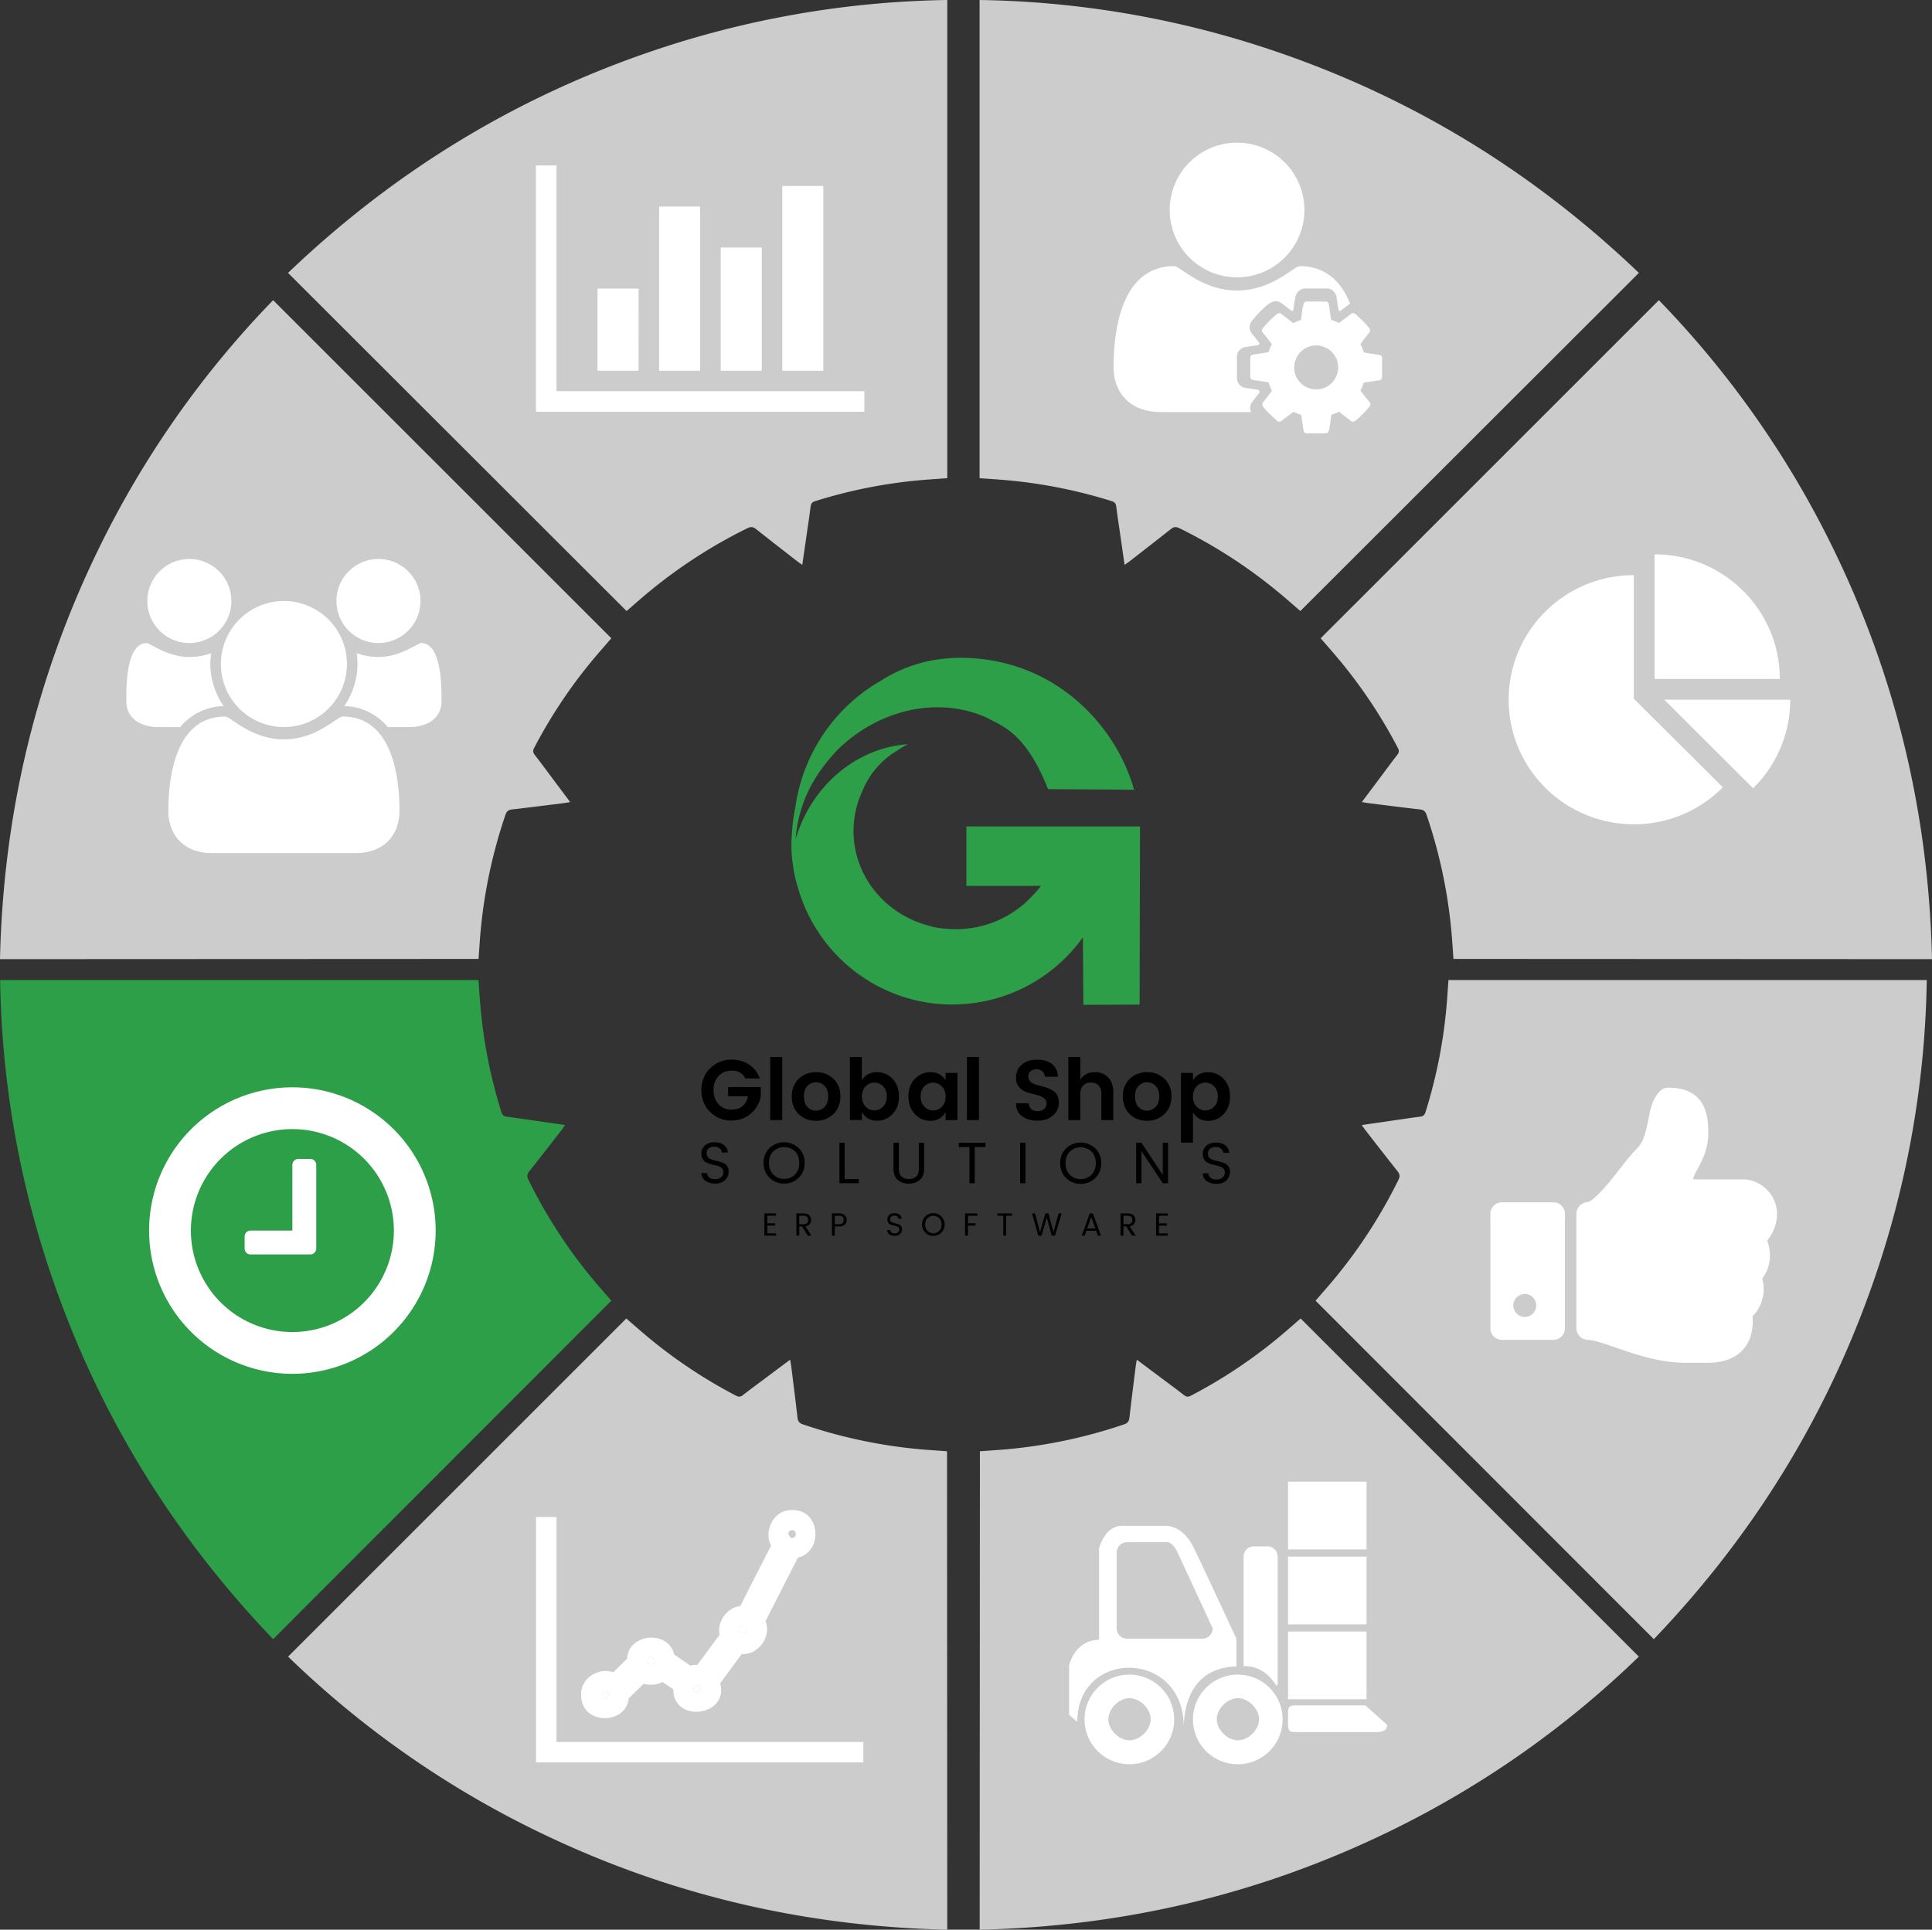
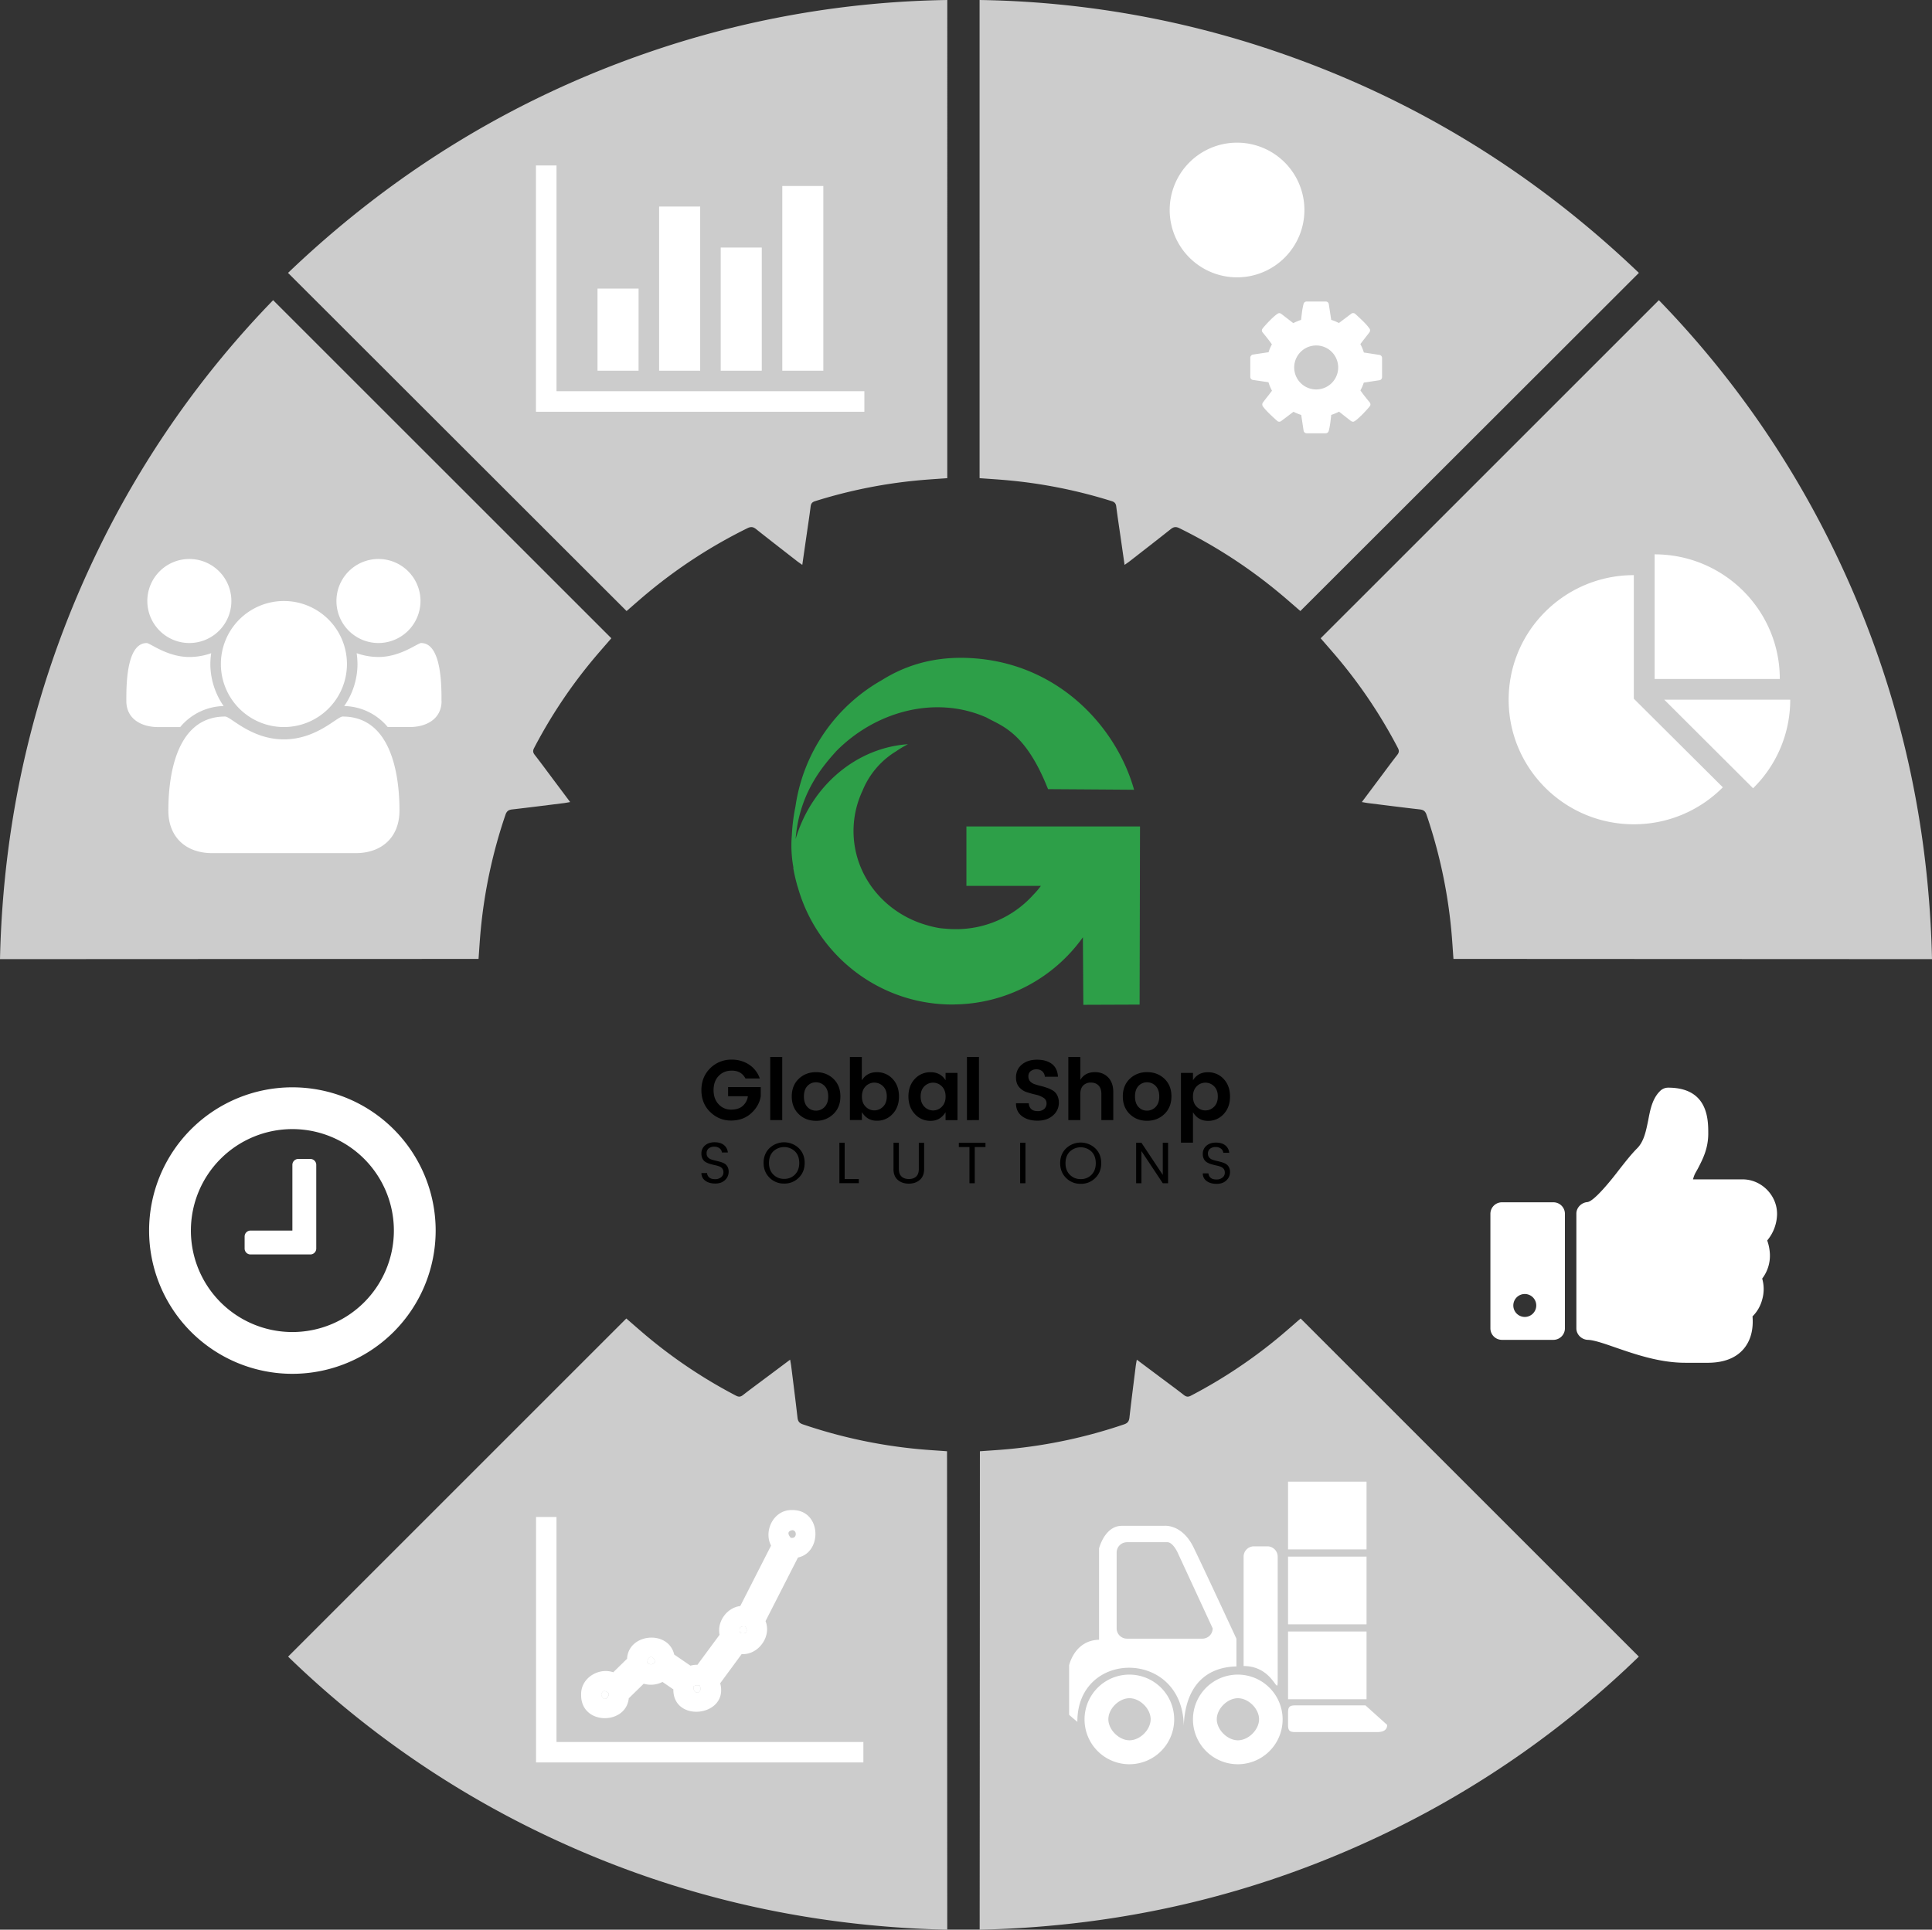
<svg xmlns="http://www.w3.org/2000/svg" id="_1" data-name="1" viewBox="0 0 2284.32 2282.13">
  <rect x="0" y="0" width="2284.32" height="2282.13" fill="#333333" stroke="none" />
  <defs>
    <style>.cls-1,.cls-2,.cls-3,.cls-6{fill-rule:evenodd}.cls-2{fill:#2d9f48}.cls-3{fill:#ccc}.cls-5,.cls-6{fill:#fff}</style>
  </defs>
-   <path id="Tagline" class="cls-1" d="M917.57 1435v2.74h-10.38v9h9.29v2.7h-9.25v9.19h10.38v2.67h-13.8V1435zm27.43 15.47v10.85h-3.42V1435H950q4.41 0 6.72 2.17a7 7 0 012.31 5.29 8 8 0 01-1.69 5.22 7.79 7.79 0 01-5.08 2.62l7.18 11h-4.28l-6.85-10.86zm0-12.68v10h5a5.91 5.91 0 004.2-1.31 4.83 4.83 0 001.37-3.66q0-5-5.57-5zm53.77-.6a7.26 7.26 0 012.31 5.54 7.49 7.49 0 01-2.24 5.56c-1.49 1.46-3.75 2.18-6.79 2.18h-5v10.85h-3.42V1435h8.46c2.94 0 5.17.72 6.72 2.17zM987 1447.74h5a5.91 5.91 0 004.2-1.31 4.83 4.83 0 001.37-3.66q0-5-5.57-5h-5v10zm65.43-5.69a3.63 3.63 0 00.79 2.39 4.7 4.7 0 002 1.4 20.27 20.27 0 002.76.8q1.5.34 3 .78a13 13 0 012.76 1.12 5.19 5.19 0 012 2 6.6 6.6 0 01.79 3.37 7.27 7.27 0 01-2.33 5.36 8.62 8.62 0 01-6.3 2.28 10.58 10.58 0 01-6.45-1.85 5.86 5.86 0 01-2.48-5h3.65a4.14 4.14 0 001.41 2.89 5.51 5.51 0 003.74 1.1 5.83 5.83 0 004-1.29 3.89 3.89 0 001.46-3 4 4 0 00-.79-2.66 4.66 4.66 0 00-2-1.38 18.86 18.86 0 00-2.76-.78q-1.5-.33-3-.78a13.12 13.12 0 01-2.76-1.16 5.29 5.29 0 01-2-2.09 7.49 7.49 0 011.56-8.8 9 9 0 016.13-2 9.46 9.46 0 016 1.76 6.9 6.9 0 012.57 4.88h-3.8a3.87 3.87 0 00-1.45-2.66 5.17 5.17 0 00-3.49-1.1 5.58 5.58 0 00-3.59 1.12 4 4 0 00-1.4 3.29zm51.16 19.55a12.85 12.85 0 01-9.44-3.82 13.45 13.45 0 119.44 3.82zm7-5.93a11.62 11.62 0 000-15 10.14 10.14 0 00-14 0 11.55 11.55 0 000 15 10 10 0 0014 0zm30.44 5.66V1435h14.66v2.77h-11.2v8.92h8.87v2.74h-8.87v11.87zm38.34-23.54V1435h17.19v2.77h-6.88v23.53h-3.42v-23.54zm72.31-2.77h3.61l-7.9 26.31h-3.83l-5.87-21.26-6.28 21.26h-3.8l-7.37-26.35h3.61l5.79 22.36L1236 1435h3.76l5.83 22.29zm46.39 26.31l-2-5.77h-11.58l-2 5.77H1279l9.48-26.31h3.76l9.44 26.31zm-12.63-8.5h9.63l-4.82-13.59zm42.87-2.36v10.85h-3.42V1435h8.46q4.4 0 6.71 2.17a6.92 6.92 0 012.32 5.29 8.07 8.07 0 01-1.69 5.22 7.79 7.79 0 01-5.08 2.62l7.18 11h-4.3l-6.84-10.86zm0-12.68v10h5a5.9 5.9 0 004.19-1.31 4.8 4.8 0 001.38-3.66q0-5-5.57-5zm52.39-2.77v2.74h-10.38v9h9.25v2.7h-9.25v9.19h10.38v2.67h-13.8V1435z" />
  <path id="Wordmark" class="cls-1" d="M835.48 1364.18a6.59 6.59 0 001.45 4.35 8.66 8.66 0 003.72 2.56 42.48 42.48 0 005.07 1.45q2.79.62 5.58 1.41a23.7 23.7 0 015.06 2 9.69 9.69 0 013.73 3.73 11.94 11.94 0 011.44 6.14 13.16 13.16 0 01-4.27 9.74q-4.28 4.14-11.54 4.14t-11.82-3.35a10.69 10.69 0 01-4.55-9.08H836a7.46 7.46 0 002.58 5.25c1.54 1.34 3.82 2 6.86 2a10.58 10.58 0 007.23-2.34 7.1 7.1 0 002.69-5.5 7.22 7.22 0 00-1.45-4.83 8.72 8.72 0 00-3.72-2.52 36.84 36.84 0 00-5.06-1.41 71.53 71.53 0 01-5.59-1.42 24.34 24.34 0 01-5.06-2.1 9.91 9.91 0 01-3.72-3.8 12.48 12.48 0 01-1.45-6.25 12.21 12.21 0 014.31-9.77q4.3-3.69 11.23-3.7t11 3.21a12.49 12.49 0 014.72 8.88h-7a7.12 7.12 0 00-2.66-4.84 9.66 9.66 0 00-6.4-2 10.23 10.23 0 00-6.58 2 7.22 7.22 0 00-2.45 6.05zm91.66 35.56a23.69 23.69 0 01-17.3-6.94q-7-6.93-7-17.54t7-17.47a25.17 25.17 0 0134.56 0q7 6.87 7 17.51t-7 17.54a23.6 23.6 0 01-17.31 6.9zM940 1389q5-5.17 5-13.67t-5-13.64a18.69 18.69 0 00-25.74 0q-5.07 5.14-5.07 13.64t5.1 13.67a17.36 17.36 0 0012.89 5.18A17.15 17.15 0 00940 1389zm52.44-37.56h6.27v43h16.75v4.84h-23zm64 31.07v-31.07h6.34v31.07q0 5.94 3.13 8.87t8.61 3c3.67 0 6.57-1 8.68-2.94s3.17-4.91 3.17-8.87v-31.07h6.27v31.07q0 8.43-5.13 12.84t-13 4.42q-7.9 0-13-4.42t-5.09-12.84zm77.25-26v-5h31.49v5h-12.66v42.81h-6.27v-42.81zm144.1 43.53a23.65 23.65 0 01-17.29-6.94q-7-6.93-7-17.54t7-17.47a25.19 25.19 0 0134.56 0q7 6.89 7 17.51t-7 17.54a23.63 23.63 0 01-17.27 6.9zm12.82-10.77q5-5.17 5-13.67t-5-13.64a18.69 18.69 0 00-25.74 0q-5.05 5.14-5.06 13.64t5.1 13.67a17.32 17.32 0 0012.88 5.18 17.1 17.1 0 0012.82-5.18zm84.21-37.8h6.27v47.85h-6.27l-25.22-38v38h-6.28v-47.85h6.28l25.22 38zm-168.63 47.85v-47.85h6.27v47.85zm19.31-134.7a10.59 10.59 0 00-6.9 2.17 7.26 7.26 0 00-2.66 6 8.62 8.62 0 002 6 12.51 12.51 0 005.18 3.33 65.35 65.35 0 007 2.07c2.55.6 5.1 1.35 7.65 2.22a37 37 0 017 3.23 13.93 13.93 0 015.19 5.6 18.77 18.77 0 012 8.92 19.5 19.5 0 01-6.89 14.94q-6.9 6.26-18.33 6.25t-18.48-5.4q-7-5.39-7-15.18h15.1q.81 9.29 10.57 9.28a11.06 11.06 0 007.65-2.52 8.59 8.59 0 002.82-6.71 7.53 7.53 0 00-3.72-6.61 28.2 28.2 0 00-9-3.63q-5.3-1.21-10.63-2.93a19.72 19.72 0 01-9.06-6q-3.72-4.29-3.72-11.35 0-9.58 6.94-15.33t17.88-5.75q10.92 0 17.57 5t7.24 15.18h-15.5a9.64 9.64 0 00-3-6.4 9.86 9.86 0 00-6.85-2.37zm51.88-14.63v27.14q5.34-9.18 17.32-9.18 9.57 0 15.61 6.3t6 17.51v32.88h-14.1v-30.87q0-6.56-3.32-10c-2.21-2.32-5.24-3.47-9.06-3.47a12.11 12.11 0 00-9.11 3.47c-2.24 2.32-3.38 5.67-3.38 10v30.87h-14.19V1250zm58.34 67.49q-8.15-8-8.15-20.88t8.25-20.78q8.27-7.87 20.49-7.87t20.49 7.87q8.27 7.86 8.26 20.78t-8.31 20.88q-8.3 8-20.59 8t-20.48-8.03zm20.44-4a13.83 13.83 0 0010.22-4.39q4.29-4.39 4.28-12.41t-4.23-12.36a13.78 13.78 0 00-10.22-4.34 13.37 13.37 0 00-10.11 4.34q-4.14 4.34-4.13 12.41t4.13 12.41a13.35 13.35 0 0010.06 4.34zm-516.48 1.61q-10.38-10.18-10.37-25.83t10.4-25.91a35 35 0 0125.52-10.19 36.29 36.29 0 0120.39 5.85 32.09 32.09 0 0112.74 16.44h-17q-4.73-9.27-16.11-9.28-9.57 0-15.55 6.31t-6 16.74q0 10.44 6 16.75a19.47 19.47 0 0014.7 6.31q8.7 0 13.69-4.29a18.69 18.69 0 006.19-11.55h-23.4v-10.8h38.6v10.8q-1.82 11.49-11.28 20.12t-23.81 8.63a34 34 0 01-24.72-10.19zm71 9.58V1250h14.2v74.65zm33.63-7.16q-8.16-8-8.16-20.88t8.26-20.78q8.25-7.87 20.49-7.87t20.49 7.87q8.25 7.86 8.26 20.78t-8.31 20.88a28.54 28.54 0 01-20.59 8q-12.32-.03-20.48-8.03zm20.44-4a13.83 13.83 0 0010.22-4.39q4.27-4.39 4.28-12.41t-4.25-12.39a13.78 13.78 0 00-10.22-4.34 13.41 13.41 0 00-10.12 4.34q-4.12 4.34-4.13 12.41t4.13 12.41a13.37 13.37 0 0010.05 4.34zm54.37-36q5.94-9.48 17.42-9.48a24.67 24.67 0 0118.92 8q7.45 8 7.46 20.68t-7.5 20.64a24.45 24.45 0 01-18.77 8.07q-11.33 0-17.57-10.19v9.38h-14.2v-74.65H1019v27.44zm25 31.27q4.38-4.43 4.38-12.1t-4.38-12a14.39 14.39 0 00-20.36-.23l-.27.27q-4.38 4.4-4.38 12.06t4.38 12a14.27 14.27 0 0020.17.42l.47-.47zm37.48 8.63q-7.5-8.12-7.5-20.73t7.45-20.63a24.7 24.7 0 0118.93-8q11.47 0 17.52 9.48v-8.68h14.09v55.89H1118v-9.38q-6.35 10.2-17.62 10.19a24.54 24.54 0 01-18.78-8.12zm32-8.58q4.43-4.38 4.43-12t-4.43-12.06a14.47 14.47 0 00-20.45-.28l-.24.23q-4.38 4.33-4.38 12t4.43 12.1a14.28 14.28 0 0020.17.52c.16-.16.32-.31.47-.47zm29.67 15.89V1250h14.2v74.65zm285 39.84a6.53 6.53 0 001.44 4.35 8.63 8.63 0 003.73 2.56 41.8 41.8 0 005.06 1.45q2.79.61 5.58 1.41a24.88 24.88 0 015.07 2 9.66 9.66 0 013.72 3.73 12 12 0 011.45 6.14 13.14 13.14 0 01-4.28 9.74q-4.26 4.14-11.54 4.14t-11.82-3.35a10.69 10.69 0 01-4.55-9.08h6.69a7.46 7.46 0 002.58 5.25c1.54 1.34 3.83 2 6.86 2a10.66 10.66 0 007.24-2.34 7.11 7.11 0 002.68-5.49 7.31 7.31 0 00-1.44-4.84 8.9 8.9 0 00-3.73-2.52 36.84 36.84 0 00-5.06-1.41c-1.86-.39-3.72-.87-5.58-1.42a24.65 24.65 0 01-5.07-2.1 10 10 0 01-3.72-3.8 12.48 12.48 0 01-1.45-6.25 12.29 12.29 0 014.31-9.77q4.3-3.69 11.23-3.69t11 3.21a12.45 12.45 0 014.72 8.87h-7a7 7 0 00-2.65-4.83 9.67 9.67 0 00-6.41-2 10.23 10.23 0 00-6.58 2 7.19 7.19 0 00-2.55 6zm-17.75-87q5.94-9.48 17.42-9.48a24.7 24.7 0 0118.93 8q7.44 8 7.45 20.68t-7.45 20.73a24.46 24.46 0 01-18.78 8.07q-11.33 0-17.57-10.19v36h-14.2v-82.53h14.2v8.72zm25 31.27q4.38-4.42 4.38-12.1t-4.38-12a14.39 14.39 0 00-20.36-.23l-.27.27q-4.38 4.39-4.38 12.06t4.38 12a14.27 14.27 0 0020.17.42l.47-.47z" />
  <path id="Brand_Mark" data-name="Brand Mark" class="cls-2" d="M1211 1047.68h-68.35V977.4h205.25l-.48 210.67-66.52.25-.51-79.86a189.48 189.48 0 01-150.39 79.41c-1.3 0-2.59.11-3.9.11-86.79 0-159.93-58.39-182.62-138.14-.39-1.26-.83-2.5-1.19-3.78a2.3 2.3 0 00-.1-.51 191 191 0 01-4.29-19.18l.25-.14a144.27 144.27 0 01-2.15-35.39c.07-.92.13-1.87.21-2.71.27-5.09.65-10.19 1.26-15.33.76-6.54 1.82-13 3.1-19.3a205.25 205.25 0 01102.13-149.18c25.25-15.83 57.14-27.24 98.14-26.31a224 224 0 0123 1.75C1259 792 1321.45 864.41 1340.88 934c-18.32-.18-100-.72-101.65-.73-.17-.33-.32-.65-.48-1-26.65-66.89-54.62-73.67-72.31-83.67-60.52-26.94-131.89-7.23-178.39 40.47h.08c-18.12 20-42.78 51-47.32 101.81 0 .52-.13 1-.17 1.53.15-.51.33-1 .48-1.53 19.06-62.3 71.84-106.61 132.44-110.75a121.6 121.6 0 00-13.93 8.31 97.64 97.64 0 00-39.84 46.75 112 112 0 00-10.62 47.59c0 52.76 36.65 97.28 86.81 111.39a122.11 122.11 0 0014.39 3.36c2.44.34 4.9.58 7.39.74q6 .59 12.21.59a122.58 122.58 0 0091.87-40.74 95.62 95.62 0 008.86-10.42z" />
  <path id="_1-2" data-name="1-2" class="cls-3" d="M1937.76 322.74l-400.28 399.9c-8.71-7.5-17.19-15.06-26-22.3a595.4 595.4 0 00-117.12-75.74c-4.14-2-6.77-1.49-10.17 1.22-16 12.7-32.1 25.17-48.19 37.69-1.74 1.36-3.58 2.57-6.35 4.55-1.71-11.88-3.28-22.82-4.85-33.75-1.69-11.75-3.5-23.49-5-35.26-.45-3.55-1.75-5.24-5.32-6.36a589 589 0 00-125.61-24.92c-10-.86-20-1.48-30.64-2.25V0a1136.25 1136.25 0 01351.86 61.4c161.63 55.37 303.72 142.79 427.67 261.34z" />
  <path class="cls-5" d="M1634.11 446a3.88 3.88 0 01-2.84 3.65l-18.76 2.84a57.91 57.91 0 01-4 9.23c3.45 5 7.1 9.44 10.85 14a4 4 0 011 2.54 3.38 3.38 0 01-.92 2.33c-2.43 3.25-16.12 18.16-19.57 18.16a5.21 5.21 0 01-2.64-.91l-14-11a62.06 62.06 0 01-9.23 3.86c-.71 6.18-1.32 12.78-2.94 18.86a3.72 3.72 0 01-3.65 2.84H1545a3.63 3.63 0 01-3.66-3l-2.84-18.66a60.88 60.88 0 01-9.13-3.76L1515 497.82a3.88 3.88 0 01-2.53.91 3.63 3.63 0 01-2.54-1.12c-5.38-4.87-12.48-11.15-16.74-17a3.92 3.92 0 01-.71-2.33 3.87 3.87 0 01.81-2.33c3.45-4.67 7.21-9.13 10.65-13.9a54.12 54.12 0 01-4.15-10l-18.57-2.74a3.71 3.71 0 01-2.94-3.65v-22.6a3.94 3.94 0 012.74-3.66l18.87-2.84a53.61 53.61 0 013.95-9.33c-3.45-4.87-7.1-9.43-10.85-14a3.74 3.74 0 01-1-2.43 3.92 3.92 0 01.92-2.34c2.43-3.34 16.13-18.15 19.58-18.15a4.48 4.48 0 012.63 1l14 10.85a61 61 0 019.23-3.85c.71-6.19 1.32-12.78 2.94-18.87a3.73 3.73 0 013.66-2.84h22.52a3.63 3.63 0 013.65 3l2.84 18.67a59.39 59.39 0 019.13 3.75l14.4-10.85a3.45 3.45 0 012.44-.91 4 4 0 012.53 1c5.38 5 12.48 11.26 16.74 17.25a3.42 3.42 0 01.71 2.23 3.81 3.81 0 01-.81 2.33c-3.45 4.67-7.2 9.13-10.65 13.9a56.36 56.36 0 014.16 9.94l18.56 2.84a3.69 3.69 0 012.94 3.65zm-77.9-37.43a26 26 0 1026 26 26 26 0 00-26-26.02zM1462.63 328a79.64 79.64 0 10-79.63-79.62 79.65 79.65 0 0079.63 79.62z" />
-   <path class="cls-5" d="M1536.86 314.71c-7.07 0-32.75 28.87-74.22 28.87s-67.27-28.87-74.22-28.87c-60.8 0-71.75 72-71.75 118.87 0 33.58 22.15 53.73 55.37 53.73h107.32a11.73 11.73 0 01-1.29-4.6 12.46 12.46 0 012.36-7.19c1.88-2.59 3.76-4.94 5.65-7.3l3.3-4.12c0-1.06-.83-2-1.18-3l-15.55-2.35a11.78 11.78 0 01-10.17-11.75v-24.68a11.78 11.78 0 019.42-11.78l16.38-2.47c0-.71.59-1.42.94-2.24-2.94-3.89-5.89-7.54-8.72-11.07a11.73 11.73 0 01-.47-15s18.26-23.56 28-23.56a12.63 12.63 0 017.66 2.71l11.78 9 1.65-.71a118.54 118.54 0 012.83-16.85 11.77 11.77 0 0111.78-9.19h24.74a11.79 11.79 0 0111.78 10.49l2.36 15.43 1.88.83 11.78-8.84c-10.05-25.07-28.08-44.36-59.41-44.36z" />
  <path id="_2-2" data-name="2-2" class="cls-3" d="M2284.32 1134.32l-565.81-.27c-.85-11.46-1.5-22.8-2.57-34.11a595.27 595.27 0 00-29.27-136.38c-1.48-4.36-3.73-5.83-8.06-6.33-20.26-2.29-40.48-4.9-60.72-7.42-2.19-.27-4.35-.71-7.7-1.27 7.19-9.61 13.8-18.46 20.43-27.3 7.11-9.5 14.13-19.08 21.42-28.45 2.19-2.82 2.47-4.93.73-8.25a588.82 588.82 0 00-71.19-106.42c-6.48-7.69-13.14-15.23-20.08-23.26L1961.38 355a1136.38 1136.38 0 01205.39 292.22c75.07 153.35 113.71 315.64 117.55 487.1z" />
  <path id="Shape" class="cls-6" d="M1931.77 826.32V680.18c-81.69 0-148 66-148 147.32s66.28 147.33 148 147.33A147.75 147.75 0 002037 931.09zm36 1.15l105 104.75a146.49 146.49 0 0043.92-104.74h-148.92zm136.6-24.56c0-81.33-66.28-147.32-148-147.32V803h148z" />
-   <path id="_3-2" data-name="3-2" class="cls-3" d="M1955.42 1938.54l-399.94-400.28c7.49-8.71 15.06-17.19 22.3-25.94a596.67 596.67 0 0075.74-117.13c2-4.13 1.48-6.76-1.23-10.17-12.7-16-25.16-32.1-37.69-48.19-1.35-1.73-2.57-3.58-4.54-6.34l33.75-4.86c11.75-1.69 23.48-3.5 35.25-5 3.56-.45 5.24-1.74 6.36-5.32a588.42 588.42 0 0024.92-125.61c.87-10 1.49-20 2.26-30.64h565.52a1136.54 1136.54 0 01-61.4 351.86c-55.34 161.57-142.72 303.66-261.3 427.62z" />
  <path id="Shape-2" class="cls-6" d="M1816.41 1543.89a13.56 13.56 0 11-13.57-13.55 13.56 13.56 0 0113.57 13.55zm33.89-108.45a13.65 13.65 0 00-13.55-13.56h-61a13.65 13.65 0 00-13.56 13.56V1571a13.65 13.65 0 0013.56 13.56h61a13.65 13.65 0 0013.55-13.56zm250.81 0c0-22-18.64-40.67-40.67-40.67h-58.68c1.7-6.78 3.82-8.9 6.15-13.56 5.72-11 11.86-23.3 11.86-40.67 0-16.31 0-54.23-47.45-54.23a13.45 13.45 0 00-9.53 4c-9.11 8.9-11.65 22-14 34.53-2.55 12.29-4.88 25-13.14 33.26-6.57 6.57-13.77 15.67-21.4 25.42-9.32 12.28-29.65 37.49-37.49 38.13-7 .63-12.92 6.56-12.92 13.56V1571c0 7.41 6.35 13.34 13.55 13.56 7.42.21 20.13 4.66 33.47 9.32 22.88 7.83 51.48 17.79 81.77 17.79H2020c18.64-.21 32.62-5.72 41.73-16.52 8-9.53 11.65-22.46 10.38-38.34a43.34 43.34 0 0011.43-19.92 44.61 44.61 0 000-24.78 44.67 44.67 0 009.11-29 56 56 0 00-3.17-16.1 49.87 49.87 0 0011.65-31.56z" />
  <path id="_4-2" data-name="4-2" class="cls-3" d="M1158.32 2282.13l.27-565.81c11.46-.85 22.81-1.5 34.11-2.57a595.78 595.78 0 00136.38-29.26c4.36-1.49 5.84-3.74 6.33-8.07 2.3-20.26 4.9-40.48 7.42-60.72.27-2.18.71-4.35 1.27-7.7l27.3 20.43c9.5 7.11 19.08 14.13 28.45 21.42 2.82 2.19 4.93 2.47 8.25.73a589 589 0 00106.44-71.19c7.7-6.48 15.23-13.14 23.27-20.08l399.88 399.88a1136.33 1136.33 0 01-292.21 205.39c-153.39 75.07-315.68 113.74-487.16 117.55z" />
  <path id="Inventory" class="cls-6" d="M1463.67 1980.46a53 53 0 11-.31 0zm0 27.92c12.47 0 25 12.48 25 24.87s-12.56 24.88-25 24.88-25-12.48-25-24.88 12.52-24.87 25-24.87zm-128.19-27.92a53 53 0 11-.33 0zm0 27.92c12.47 0 25 12.48 25 24.87s-12.56 24.88-25 24.88-25-12.48-25-24.88 12.5-24.87 25-24.87zm-36-69.17v-108s6.62-26.69 26.87-26.69h50.06s20.47-2.58 34.19 24.27c7.09 14 51.29 109.21 51.29 109.21v32.77c-38.28 1-60.57 25.49-62.28 70.39-1-91.15-126.18-90.72-125.77-4.85-10.42-8.57-9.77-8.5-9.77-8.5v-58.25s6.24-29.62 35.41-30.33zm183.17-110.44h15.83a12.17 12.17 0 0112.21 12.13v146.84c0 19.48-4.71-17.43-40.3-17.42V1840.9a12.17 12.17 0 0112.21-12.13h.05zm40.29 100.72h92.8v80.1h-92.8v-80.1zm0-88.59h92.8v80.1h-92.8zm0-88.59h92.8v80.1h-92.8v-80.09zm8.55 264.55h83l25.64 23.07c0 6.7-5.46 8.49-12.21 8.49h-96.44c-6.75 0-8.55-1.79-8.55-8.49v-14.56c0-6.7 1.8-8.51 8.55-8.51zm-199-193h47.62c6.75 0 12.21 12.13 12.21 12.13l41.52 89.81a12.17 12.17 0 01-12.21 12.13h-89.14a12.17 12.17 0 01-12.21-12.13V1836a12.17 12.17 0 0112.12-12.08z" />
-   <path id="_6-2" data-name="6-2" class="cls-2" d="M322.9 1938.54l399.9-400.28c-7.5-8.7-15.06-17.19-22.3-25.94a595.18 595.18 0 01-75.74-117.13c-2-4.13-1.49-6.76 1.23-10.17 12.7-16 25.16-32.09 37.69-48.18 1.35-1.74 2.57-3.59 4.54-6.35l-33.74-4.86c-11.75-1.69-23.48-3.49-35.26-5-3.55-.45-5.23-1.74-6.35-5.32a588.33 588.33 0 01-24.87-125.6c-.87-10-1.49-20.06-2.26-30.65H.16a1136.25 1136.25 0 0061.4 351.86c55.38 161.57 142.8 303.66 261.34 427.62z" />
  <path id="Shape-3" class="cls-6" d="M373.93 1377.68a7 7 0 00-6.87-7.06h-14.3a7 7 0 00-7.06 6.87v77.83h-49.41a7 7 0 00-7.06 6.88v14.3a7 7 0 006.87 7.06h70.77a7 7 0 007.06-6.88v-99zm91.77 77.64a120 120 0 11-120-120 120 120 0 01120 120zm49.41 0a169.41 169.41 0 10-169.42 169.41 169.45 169.45 0 00169.42-169.41z" />
  <path id="_7-2" data-name="7-2" class="cls-3" d="M0 1134.32l565.81-.26c.85-11.46 1.5-22.81 2.57-34.12a595.6 595.6 0 0129.27-136.37c1.48-4.36 3.73-5.84 8.06-6.33 20.26-2.3 40.48-4.9 60.72-7.42 2.19-.27 4.35-.71 7.7-1.27-7.19-9.61-13.8-18.46-20.43-27.3-7.11-9.5-14.13-19.08-21.42-28.45-2.2-2.83-2.47-4.93-.73-8.25a588.62 588.62 0 0171.19-106.44c6.48-7.7 13.14-15.23 20.08-23.27L322.94 355a1136.21 1136.21 0 00-205.39 292.2C42.48 800.58 3.82 962.87 0 1134.32z" />
  <path class="cls-5" d="M264.42 835a87.71 87.71 0 01-15.72-49.67 93.32 93.32 0 011-12.82 77.5 77.5 0 01-25.81 4.49c-26.21 0-46.39-16.5-50.43-16.5-24.65 0-24.08 52.79-24.08 68.51 0 21.55 18.25 30.86 37.67 30.86h26A68.7 68.7 0 01264.42 835zm207.91 123.63c0-43.87-10.29-111.22-67.16-111.22-6.6 0-30.66 27-69.49 27s-62.88-27-69.48-27c-56.87 0-67.15 67.35-67.15 111.22 0 31.45 20.76 50.32 51.86 50.32h169.57c31 0 51.82-18.83 51.82-50.27zM273.57 710.77a49.69 49.69 0 10-49.69 49.69 49.69 49.69 0 0049.69-49.69zm136.65 74.55a74.53 74.53 0 10-74.54 74.52 74.56 74.56 0 0074.54-74.52zM522 829c0-15.73.58-68.52-24.07-68.52-4.08 0-24.26 16.5-50.43 16.5a77.74 77.74 0 01-25.81-4.5 94.64 94.64 0 011 12.81A87.71 87.71 0 01407 835a68.7 68.7 0 0151.43 24.83h26c19.41 0 37.66-9.3 37.66-30.85zm-24.83-118.23a49.69 49.69 0 10-49.69 49.69 49.78 49.78 0 0049.69-49.69z" />
  <path id="_8-2" data-name="8-2" class="cls-3" d="M340.55 322.74l400.28 399.9c8.71-7.5 17.19-15.07 25.95-22.3a595.9 595.9 0 01117.12-75.75c4.13-2 6.77-1.48 10.17 1.23 16 12.7 32.1 25.16 48.19 37.69 1.74 1.35 3.58 2.57 6.34 4.54 1.71-11.87 3.29-22.81 4.86-33.74 1.69-11.75 3.5-23.49 5-35.26.45-3.56 1.74-5.24 5.32-6.36a589 589 0 01125.61-24.92c10-.86 20-1.48 30.64-2.26V0a1136 1136 0 00-351.86 61.4C606.6 116.77 464.48 204.19 340.55 322.74z" />
  <path class="cls-5" d="M755.05 341.32h-48.57v97.08H755zm72.81-97.08h-48.53v194.14h48.53zM1022 462.68H658v-267h-24.3v291.26H1022zM900.68 292.75h-48.54v145.63h48.54zm72.8-72.81h-48.54v218.44h48.54z" />
  <path id="_5-2" data-name="5-2" class="cls-3" d="M1120 2282.13c-.08-189.33-.17-377.36-.26-565.82-11.46-.85-22.81-1.5-34.12-2.57a595.59 595.59 0 01-136.37-29.26c-4.36-1.49-5.84-3.74-6.33-8.06-2.3-20.26-4.9-40.49-7.42-60.73-.27-2.18-.71-4.35-1.27-7.7l-27.3 20.43c-9.5 7.12-19.08 14.14-28.45 21.42-2.83 2.2-4.93 2.47-8.25.73a588.7 588.7 0 01-106.45-71.19c-7.69-6.48-15.22-13.14-23.26-20.08l-399.88 399.89a1136.35 1136.35 0 00292.22 205.38c153.38 75.07 315.67 113.75 487.14 117.56z" />
  <path class="cls-5" d="M875.31 1931.19c6.34 1.68 9.84-1.14 5.82-7.68-5.6-.59-8.35 1.59-5.82 7.68zm-55.13 63.03c-1.65 10.73 11.48 9.49 7.12-.82a9.69 9.69 0 00-7.12.82zm-54.8-27.71c3.67 2.66 6 2.38 9.07-.93-1.09-8.44-9.45-7.58-9.07.93zm-54.48 37.93c2.57 8.36 8.55 4.33 9-1.75-3.75-3.17-7.71-4.83-9 1.75z" />
  <path class="cls-5" d="M657.98 2060.13v-266.08h-24.19v290.27h387.04v-24.19H657.98z" />
  <path class="cls-5" d="M687.11 2004.44c-.38 35.91 52.93 36.12 56.33 4.06l17.65-17.27a30.2 30.2 0 0022.23-2.1l12.82 8.79c-.42 40.12 65.93 32.14 55.39-7.22l25.39-34.52c19.46 1.29 35.62-20.61 28.21-39l38.35-75.18c29.28-6.18 27.77-56.5-6.8-56.14-21.91-.73-34.2 24.72-25 42l-36.42 71.5c-15.79 1.92-27.66 18.3-24.46 34l-26.18 35.46a29.41 29.41 0 00-8.24 1.07l-19.25-13.18c-6.83-29.43-54.13-25.21-55.71 5l-16.36 16c-16.95-6-38.67 6.61-37.95 26.73zm249.51-194.79c5.7-.11 5.69 9.23 0 9.11l-1.66-.07c-3.07-3.6-4.73-7.74 1.66-9zm-61.29 121.54c-2.52-6.09.23-8.27 5.83-7.68 4 6.54.49 9.36-5.85 7.68zm-55.12 63a9.69 9.69 0 017.12-.82c4.33 10.31-8.8 11.55-7.15.82zm-45.73-28.57c-3 3.27-5.39 3.55-9.06.93-.44-8.55 8-9.41 9-.93zM720 2002.69c-.45 6.08-6.43 10.15-9 1.75 1.2-6.58 5.16-4.92 9-1.75z" />
</svg>